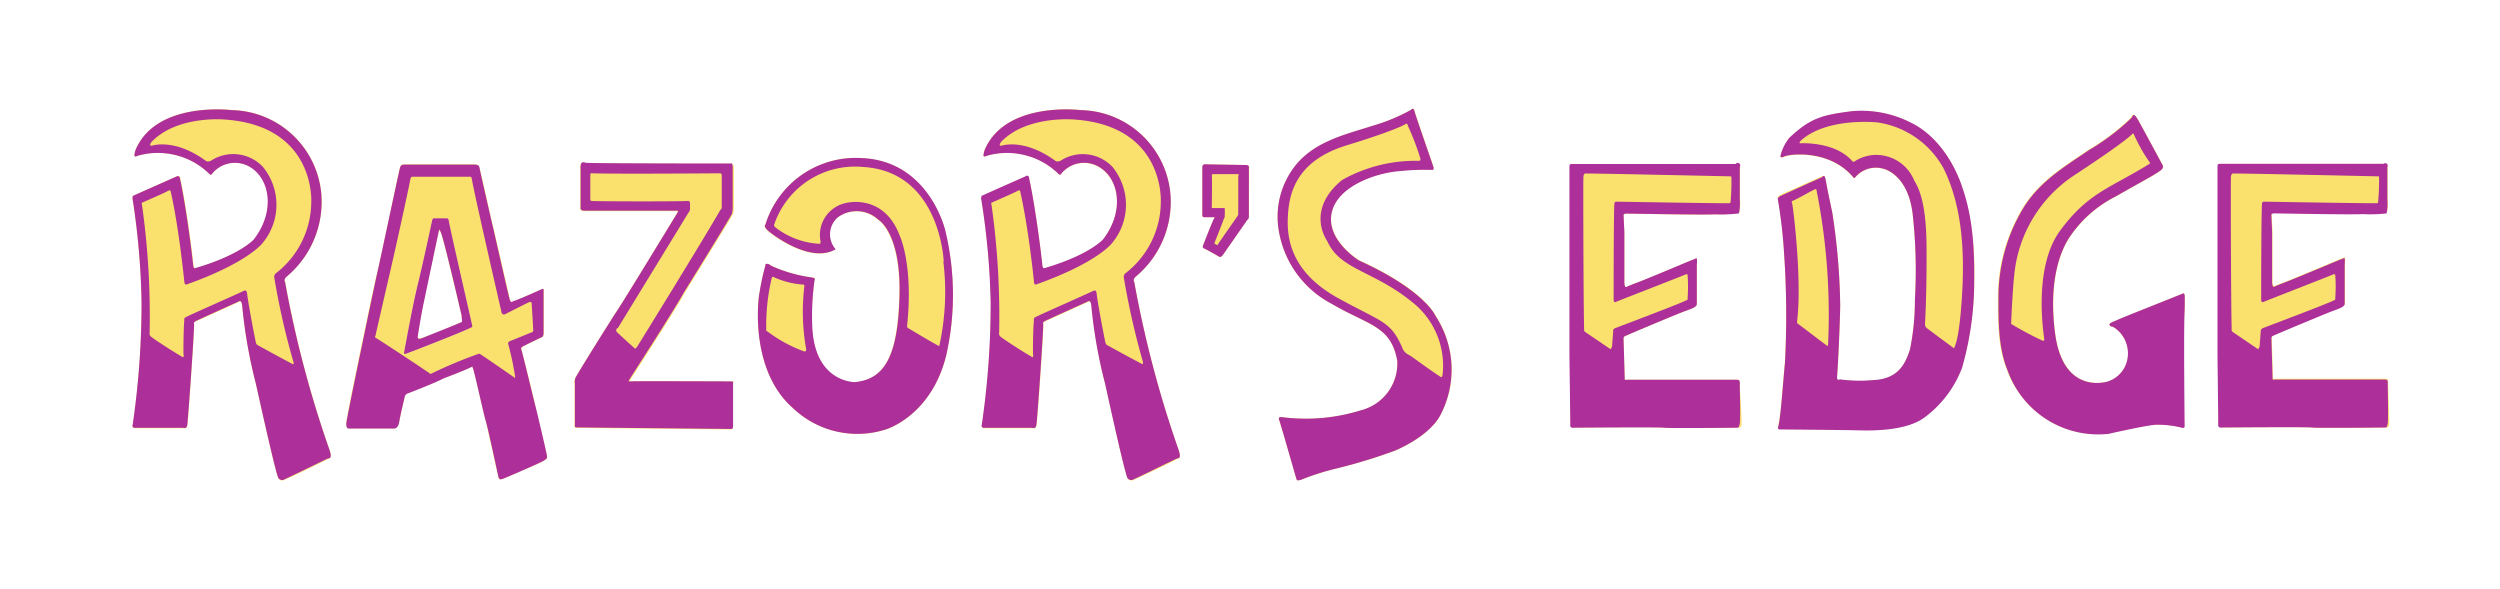
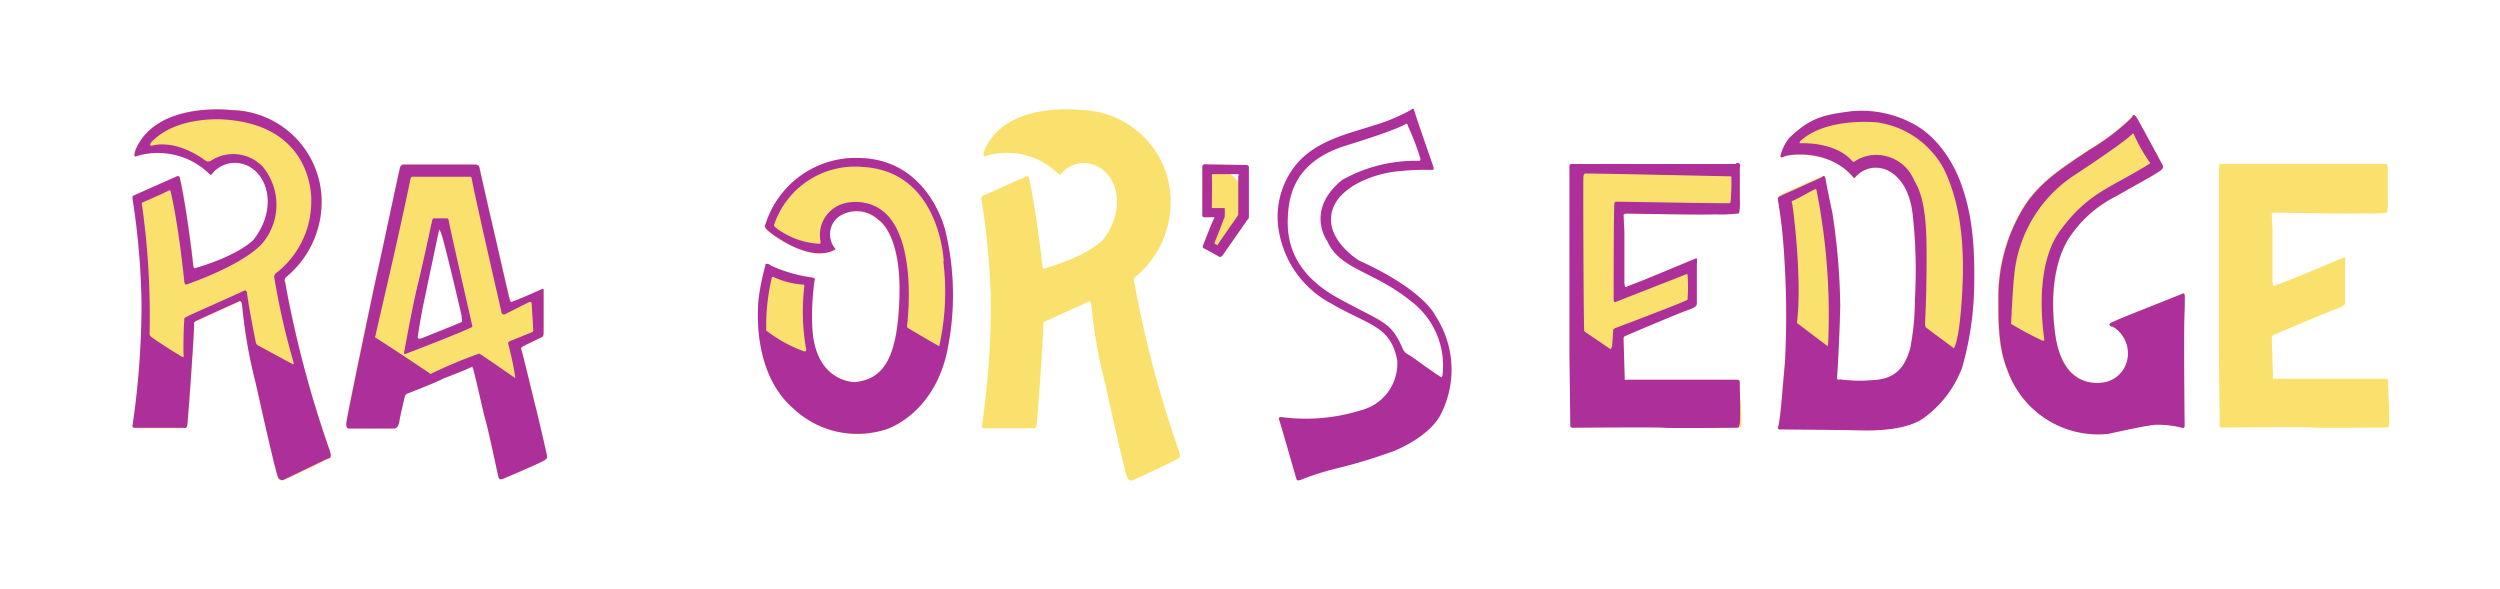
<svg xmlns="http://www.w3.org/2000/svg" id="Layer_1" data-name="Layer 1" viewBox="0 0 244.96 57.75">
  <defs>
    <style>.cls-1{fill:#fae16d;}.cls-2{fill:#ad2f99;}</style>
  </defs>
  <path class="cls-1" d="M234.1,41.48c0,.37-.11.41-.25.41s-6.59.07-7.22,0-8.66,0-8.92,0-.22-.18-.22-.18c0-1.34-.07-6.44-.07-7s0-9,0-9.7,0-8.47,0-8.65,0-.3.26-.3,7.58,0,8.69,0,7.33,0,7.33,0a.23.23,0,0,1,.26.22v3.22a4.8,4.8,0,0,1-.07,1.33,12.39,12.39,0,0,1-2.37.07c-1,.08-8.18-.07-8.59-.07s-.33.15-.33.3.07,1.25.07,1.66,0,3.92,0,4.7.3.48.3.48.63-.26,1.14-.44,5.18-2.15,5.18-2.15c.26-.07.45-.22.49-.15a3.29,3.29,0,0,1,0,.63c0,.34,0,3.48,0,3.81s-.52.48-1.22.74-5.74,2.37-5.85,2.45-.11.18-.11.18c0,.15.11,3.55.11,3.85s0,.22.26.22,3.66,0,4.15,0,6.32,0,6.62,0,.26.22.26.48S234.14,41.11,234.1,41.48Z" />
  <path class="cls-1" d="M214,41.71a.17.17,0,0,1-.23.18,10.09,10.09,0,0,0-2.58-.3c-.63,0-4,.74-4.63.89a9.61,9.61,0,0,1-5.14-.89,9.7,9.7,0,0,1-4.78-5.36c-.92-2.26-.88-4.92-.88-7.07a16.8,16.8,0,0,1,2.1-8.21c1.6-3,4.19-4.52,6.81-6.29a21.49,21.49,0,0,0,3.7-2.74c.48-.45.45-.41.52-.56s.19-.11.19-.11.14,0,.4.45,2.3,4.22,2.45,4.51-.3.56-.3.56c-.67.48-1.59.92-4.29,2.48a11.75,11.75,0,0,0-4.41,3.81c-.88,1.22-2.25,4.18-1.55,9.58s4.14,5,5.07,4.77a2.86,2.86,0,0,0,2.07-2.88A3,3,0,0,0,207,32c-.08,0-.26,0-.3-.18s.33-.26.81-.48,6.18-2.48,6.33-2.56.19,0,.22.15,0,1.48,0,1.48C213.87,32.16,214,41.52,214,41.71Z" />
  <path class="cls-1" d="M193.44,27.79a31,31,0,0,1-1.18,8.11,10.77,10.77,0,0,1-3.63,4.84c-1.92,1.48-5.62,1.34-6.88,1.3s-7-.08-7.33-.08-.18-.25-.18-.25c.26-1.11.37-3.26.66-6.29a88.76,88.76,0,0,0-.11-11,48.06,48.06,0,0,0-.59-5c0-.14,0-.14.15-.26s.7-.33,1.92-.88,2.22-1,2.22-1c.23,0,.26-.11.37.26.15.74.11.66.67,3.29a64.64,64.64,0,0,1,.78,9c0,1.37-.23,6.41-.3,7s.26.37.26.37a13.8,13.8,0,0,0,3.29.07c2.59-.11,3.19-1.81,3.59-3a24.47,24.47,0,0,0,.48-4.89,49.66,49.66,0,0,0-.22-8.4c-.48-4-2.92-4.44-2.92-4.44a2.61,2.61,0,0,0-2.67.82c-.18.22-.26,0-.26,0-2.36-2.78-6.32-2.22-6.73-2s-.37-.07-.37-.07a4.76,4.76,0,0,1,.85-1.74c2.11-2,3.29-2.26,6.18-2.63a10.65,10.65,0,0,1,5.63,1.07c3.81,1.78,5.14,6.37,5.14,6.37A28.29,28.29,0,0,1,193.44,27.79Z" />
  <path class="cls-1" d="M170.65,41.48c0,.37-.11.41-.26.41s-6.58.07-7.21,0-8.66,0-8.92,0-.22-.18-.22-.18c0-1.34-.08-6.44-.08-7s0-9,0-9.7,0-8.47,0-8.65,0-.3.25-.3,7.59,0,8.7,0,7.33,0,7.33,0a.23.23,0,0,1,.26.22v3.22a4.74,4.74,0,0,1-.08,1.33A12.35,12.35,0,0,1,168,21c-1,.08-8.17-.07-8.58-.07s-.33.15-.33.3.07,1.25.07,1.66,0,3.92,0,4.7.29.48.29.48.63-.26,1.15-.44,5.18-2.15,5.18-2.15c.26-.07.44-.22.48-.15a2.48,2.48,0,0,1,0,.63c0,.34,0,3.48,0,3.81s-.52.48-1.23.74-5.73,2.37-5.84,2.45-.11.18-.11.18c0,.15.11,3.55.11,3.85s0,.22.26.22,3.66,0,4.14,0,6.33,0,6.62,0,.26.22.26.48S170.69,41.11,170.65,41.48Z" />
-   <path class="cls-1" d="M141.12,40.71c-1,1.81-3.4,3-4.4,3.44a52.82,52.82,0,0,1-6,1.81A25.68,25.68,0,0,0,127.51,47c-.48.15-.45,0-.48-.07s-1.59-5.55-1.7-5.81.18-.26.18-.26a18.1,18.1,0,0,0,7.88-.66,4.74,4.74,0,0,0,3.52-4.85c-.63-3.44-2.78-3.44-6.44-5.59a9.89,9.89,0,0,1-5.14-7A8.06,8.06,0,0,1,127,16.14c1.92-2.33,5-3,7.51-3.81a18.47,18.47,0,0,0,3.74-1.56c.22-.26.33,0,.33,0,.08.41,1.82,5.33,1.89,5.59s-.11.26-.11.26a20.6,20.6,0,0,0-3.11.11c-2.37.14-6.25,1.48-6.77,4.14s2.7,4.63,2.7,4.63c6.44,2.92,7.47,5.4,7.47,5.4A9.6,9.6,0,0,1,141.12,40.71Z" />
-   <path class="cls-1" d="M122.37,21.06c0,.29,0,.37-.15.48l-2.37,3.4c-.22.34-.37.23-.37.23s-1.3-.74-1.48-.82-.15-.22-.15-.22,1-2.59,1.11-2.7,0-.15,0-.15h-1a.24.24,0,0,1-.15-.11c0-.07,0-4.48,0-4.77s.22-.3.22-.3l4.07.07c.26,0,.3.15.3.15C122.4,16.69,122.37,20.76,122.37,21.06Z" />
+   <path class="cls-1" d="M122.37,21.06c0,.29,0,.37-.15.48l-2.37,3.4c-.22.34-.37.23-.37.23s-1.3-.74-1.48-.82-.15-.22-.15-.22,1-2.59,1.11-2.7,0-.15,0-.15h-1a.24.24,0,0,1-.15-.11c0-.07,0-4.48,0-4.77s.22-.3.22-.3c.26,0,.3.15.3.15C122.4,16.69,122.37,20.76,122.37,21.06Z" />
  <path class="cls-1" d="M115.3,45c-.15.11-3.7,1.82-4.18,2a.43.43,0,0,1-.67-.22c-.22-.63-.89-3.41-2.14-9.11a48.82,48.82,0,0,1-1.37-7.77c-.08-.55-.37-.29-.37-.29s-3.85,1.74-4.15,1.88-.18.3-.18.3c0,1-.59,9.47-.67,9.88s-.26.29-.48.29l-4.62,0c-.41,0-.23-.37-.23-.37v-.08a82.53,82.53,0,0,0,.85-11.76,73.39,73.39,0,0,0-.92-10.18c-.07-.41.18-.41.18-.41l4.15-1.85a.2.2,0,0,1,.33.15c.7,3.22,1.26,8.07,1.3,8.51s.22.34.22.34c4.4-1.3,5.73-2.82,5.73-2.82,2.11-2.73,1.6-5.88-.33-7.06A2.87,2.87,0,0,0,104,17c-.11.26-.33,0-.33,0a7.05,7.05,0,0,0-3-1.74,7.17,7.17,0,0,0-4,0c-.34.18-.3-.08-.3-.08a2.15,2.15,0,0,1,.22-.73c2.19-4.56,9.29-3.67,9.29-3.67a9,9,0,0,1,8.81,8.33,9.53,9.53,0,0,1-3.41,8c-.33.29-.14.51-.14.51a107.19,107.19,0,0,0,4.36,16.51C115.78,45,115.48,44.89,115.3,45Z" />
  <path class="cls-1" d="M92.73,34.75c-1.44,6-5.92,7.33-5.92,7.33A9.17,9.17,0,0,1,77.71,40c-4.15-3.63-3.48-10.33-3.3-11.25A23.05,23.05,0,0,1,75,26c0-.11,0-.15.15-.15a.69.69,0,0,1,.41.18,13.57,13.57,0,0,0,4,1.15c.41.07.26.22.26.22a25.23,25.23,0,0,0-.26,4.63c.23,5.51,4.19,5.44,4.19,5.44,2.81-.3,4.21-2.37,4.36-8.51s-2.07-7.4-2.07-7.4a3.11,3.11,0,0,0-4-.23,2.21,2.21,0,0,0-.19,3.11c-2.44,1.45-6.22-1.44-6.66-1.85S75,22,75,22a9.27,9.27,0,0,1,9.43-6.51c6.62.3,8.18,7.11,8.18,7.11A26.84,26.84,0,0,1,92.73,34.75Z" />
-   <path class="cls-1" d="M71.79,37.6c0,.26,0,3.85,0,4.18s-.18.3-.18.3l-15.14-.15c-.07,0-.18,0-.18-.15s0-3.85,0-4.18a1,1,0,0,1,.18-.74c.11-.26,3.26-5.33,4-6.44s5.77-9.36,5.88-9.55,0-.18,0-.18c-.18,0-8.69,0-9.13,0s-.37-.3-.37-.3,0-3.33,0-4,.48-.41.48-.41c.74.07,14.36.07,14.36.07s.22.19.22.19c0,.59,0,4.07,0,4.07,0,.66-.15.78-.15.78-.33.62-4.62,7.54-4.62,7.54-1.22,2.19-5.33,8.48-5.37,8.59s-.11.18.11.15,9.62,0,9.88,0S71.79,37.6,71.79,37.6Z" />
  <path class="cls-1" d="M46.26,31.86c0-.22-2.18-9.51-2.3-10.28,0,0,0-.19-.18-.19H42.52s-.11,0-.18.22c0,0-.93,4.18-1.41,6.29s-1.15,5.67-1.33,6.59c0,0-.11.3.15.19s5.51-2.11,6.43-2.6C46.18,32.08,46.33,32.08,46.26,31.86ZM45,31.64c-.11.08-3.22,1.37-3.66,1.48s-.45,0-.45-.11.34-2,.48-2.81S43,22.58,43,22.58s.11,0,.18.18c.26.48,1.92,7.62,2.07,8.29S45.15,31.53,45,31.64Zm1.26.22c0-.22-2.18-9.51-2.3-10.28,0,0,0-.19-.18-.19H42.52s-.11,0-.18.22c0,0-.93,4.18-1.41,6.29s-1.15,5.67-1.33,6.59c0,0-.11.3.15.19s5.51-2.11,6.43-2.6C46.18,32.08,46.33,32.08,46.26,31.86ZM45,31.64c-.11.08-3.22,1.37-3.66,1.48s-.45,0-.45-.11.34-2,.48-2.81S43,22.58,43,22.58s.11,0,.18.18c.26.48,1.92,7.62,2.07,8.29S45.15,31.53,45,31.64Zm1.26.22c0-.22-2.18-9.51-2.3-10.28,0,0,0-.19-.18-.19H42.52s-.11,0-.18.22c0,0-.93,4.18-1.41,6.29s-1.15,5.67-1.33,6.59c0,0-.11.3.15.19s5.51-2.11,6.43-2.6C46.18,32.08,46.33,32.08,46.26,31.86ZM45,31.64c-.11.08-3.22,1.37-3.66,1.48s-.45,0-.45-.11.34-2,.48-2.81S43,22.58,43,22.58s.11,0,.18.18c.26.48,1.92,7.62,2.07,8.29S45.15,31.53,45,31.64Z" />
  <path class="cls-1" d="M53.55,44.44c-.15-.55-1-4.07-1.11-4.73s-1.3-5.29-1.33-5.44,0-.22.11-.3,1.88-.92,1.88-.92.19,0,.19-.48,0-1.74,0-2,0-2,0-2.11,0-.15-.26-.07-2.44,1.07-2.63,1.11-.33.29-.44-.19-1.52-6.66-1.67-7.21S47.11,16.77,47,16.54s-.12-.44-.52-.44-4.29,0-4.74,0-2,0-2.14,0a.38.38,0,0,0-.41.3c-.08.22-2.11,10-2.26,10.43s-3,14-3,14.58.14.52.33.56H38.6s.37,0,.52-.67.52-2.37.52-2.37a.49.49,0,0,1,.4-.44c.37-.15,2.59-1,3.44-1.44,0,0,1.85-.67,2.48-1s.26-.07.34-.07,1.07,4.37,1.29,5.25,1.18,5.33,1.26,5.56.22.22.41.14,3.84-1.63,4.07-1.81S53.7,45.07,53.55,44.44ZM46.18,32.08c-.92.49-6.21,2.52-6.43,2.6s-.15-.19-.15-.19c.18-.92.81-4.48,1.33-6.59s1.41-6.29,1.41-6.29c.07-.26.18-.22.18-.22h1.26c.18,0,.18.19.18.19.12.77,2.26,10.06,2.3,10.28S46.18,32.08,46.18,32.08Z" />
  <path class="cls-1" d="M32.09,45c-.15.11-3.7,1.82-4.18,2a.43.43,0,0,1-.67-.22c-.22-.63-.89-3.41-2.15-9.11a49.31,49.31,0,0,1-1.36-7.77c-.08-.55-.37-.29-.37-.29s-3.85,1.74-4.15,1.88-.18.3-.18.3c0,1-.6,9.47-.67,9.88s-.26.29-.48.29l-4.63,0c-.4,0-.22-.37-.22-.37v-.08a82.53,82.53,0,0,0,.85-11.76A73.39,73.39,0,0,0,13,19.54c-.08-.41.18-.41.18-.41l4.15-1.85a.2.2,0,0,1,.33.15c.7,3.22,1.26,8.07,1.3,8.51s.22.34.22.34c4.4-1.3,5.73-2.82,5.73-2.82,2.11-2.73,1.59-5.88-.33-7.06A2.87,2.87,0,0,0,20.8,17c-.11.26-.33,0-.33,0a7.05,7.05,0,0,0-3-1.74,7.17,7.17,0,0,0-4,0c-.34.18-.3-.08-.3-.08a2.15,2.15,0,0,1,.22-.73c2.18-4.56,9.29-3.67,9.29-3.67A9,9,0,0,1,31.5,19.1a9.56,9.56,0,0,1-3.41,8c-.33.29-.15.51-.15.51a108,108,0,0,0,4.37,16.51C32.57,45,32.27,44.89,32.09,45Z" />
  <path class="cls-2" d="M17.62,17.43c.7,3.22,1.26,8.06,1.3,8.51s.22.33.22.33c4.4-1.29,5.73-2.81,5.73-2.81,2.11-2.74,1.59-5.88-.33-7.07A2.88,2.88,0,0,0,20.8,17c-.11.26-.33,0-.33,0a7,7,0,0,0-3-1.73,7.17,7.17,0,0,0-4,0c-.34.18-.3-.08-.3-.08a2.16,2.16,0,0,1,.22-.74c2.18-4.55,9.29-3.66,9.29-3.66a9,9,0,0,1,8.81,8.32,9.56,9.56,0,0,1-3.41,8c-.33.3-.15.52-.15.52a107.77,107.77,0,0,0,4.37,16.5c.26.82,0,.74-.22.82s-3.7,1.81-4.18,2a.43.43,0,0,1-.67-.22c-.22-.63-.89-3.4-2.15-9.1a49.51,49.51,0,0,1-1.36-7.77c-.08-.56-.37-.3-.37-.3s-3.85,1.74-4.15,1.89-.18.3-.18.3c0,1-.6,9.47-.67,9.88s-.26.29-.48.29l-4.63,0c-.4,0-.22-.37-.22-.37v-.07a82.63,82.63,0,0,0,.85-11.77A73.19,73.19,0,0,0,13,19.54c-.08-.41.18-.41.18-.41.3-.15,4.15-1.85,4.15-1.85A.2.2,0,0,1,17.62,17.43ZM28.76,35.49a72.51,72.51,0,0,1-1.89-8.33.43.43,0,0,1,.15-.37,8.89,8.89,0,0,0,3.48-7s.44-7.4-8.37-8.07c0,0-4.66-.48-7.25,2.15,0,0-.37.44,0,.41,0,0,2.19-.78,5.29,1.48,0,0,.15.14.48,0a4,4,0,0,1,5.11.59,5.86,5.86,0,0,1-.07,7.51s-1.45,1.89-7.37,4c0,0-.22.14-.26-.26s-.55-5.41-1.33-8.81c0,0,0-.22-.22-.11s-.15.11-2.59,1.18c0,0-.07,0,0,.26a78.34,78.34,0,0,1,.74,12.51s-.07.18.15.37,2,1.37,3.11,2c0,0,.11,0,.07-.22s0-2.85.07-3.41a.23.23,0,0,1,.15-.29c.22-.15,4.78-2.15,5.7-2.59,0,0,.26-.15.3.26s.37,2.4.85,4.77a.44.44,0,0,0,.18.3c.15.07,1.26.7,3.48,1.88C28.72,35.63,28.83,35.67,28.76,35.49Z" />
  <path class="cls-2" d="M53.33,45.11c-.23.18-3.93,1.77-4.07,1.81s-.34.11-.41-.15-1-4.7-1.26-5.55S46.41,36,46.3,36s.29-.23-.34.07-2.48,1-2.48,1c-.85.45-3.07,1.3-3.44,1.45a.49.49,0,0,0-.4.44s-.41,1.66-.52,2.37-.52.66-.52.66H34.27c-.19,0-.37,0-.33-.55s2.88-14.1,3-14.58,2.18-10.21,2.26-10.43a.38.38,0,0,1,.41-.3c.18,0,1.66,0,2.14,0s4.29,0,4.74,0,.48.18.52.44,1.11,4.92,1.25,5.51,1.52,6.7,1.67,7.22.29.18.44.18,2.41-1,2.63-1.11.26-.07.26.08,0,1.77,0,2.11,0,1.51,0,2-.19.48-.19.48-1.77.85-1.88.93-.19.15-.11.29S52.25,39,52.44,39.7s1,4.19,1.11,4.74S53.55,44.92,53.33,45.11Zm-2.85-8.18a29.86,29.86,0,0,0-.67-3.18s-.11-.23.19-.34,1.81-.74,2.1-.85a.19.19,0,0,0,.15-.18c0-.19-.15-2.52-.15-2.59s0-.26-.22-.19-2.22,1.11-2.4,1.19a.24.24,0,0,1-.34-.19c-.07-.33-2.66-11.54-2.92-13.13a.16.16,0,0,0-.18-.15l-5.63,0s-.15-.07-.22.34-1,4.77-1.85,8.47-1.41,6.11-1.55,6.77a.13.13,0,0,0,0,.19c.08,0,5.15,3.36,5.29,3.48s.08.07.26,0a46.59,46.59,0,0,1,4.52-1.89.13.13,0,0,1,.15,0c.07,0,3.14,2.14,3.36,2.29C50.4,37,50.48,37.11,50.48,36.93Zm-4.22-5.07c.07.22-.08.22-.08.22-.92.48-6.21,2.52-6.43,2.59s-.15-.18-.15-.18c.18-.93.81-4.48,1.33-6.59s1.41-6.29,1.41-6.29c.07-.26.18-.22.18-.22h1.26a.18.18,0,0,1,.18.18C44.08,22.35,46.22,31.64,46.26,31.86Zm-1-.81c-.15-.67-1.81-7.81-2.07-8.29-.07-.19-.15-.34-.18-.19s-1.45,6.88-1.6,7.62-.48,2.71-.48,2.82,0,.29.45.11,3.55-1.41,3.66-1.48S45.37,31.71,45.22,31.05Z" />
-   <path class="cls-2" d="M71.79,16.24c0,.6,0,4.07,0,4.07,0,.67-.15.78-.15.78-.33.63-4.62,7.55-4.62,7.55-1.22,2.18-5.33,8.47-5.37,8.58s-.11.19.11.15,9.62,0,9.88,0,.19.18.19.18c0,.26,0,3.85,0,4.19s-.18.29-.18.29l-15.14-.15c-.07,0-.18,0-.18-.14s0-3.85,0-4.19a1,1,0,0,1,.18-.74c.11-.25,3.26-5.32,4-6.43s5.77-9.37,5.88-9.55,0-.19,0-.19c-.18,0-8.69,0-9.13,0s-.37-.29-.37-.29,0-3.33,0-4,.48-.4.48-.4c.74.07,14.36.07,14.36.07S71.79,16.24,71.79,16.24ZM60.47,32.56c.22.22,1.7,1.56,1.7,1.56s.07.14.26-.15,6.8-11,8.17-13.43c0,0,.12,0,.12-.3s0-3.11,0-3.11,0-.11-.15-.15c0,0-10.06.08-12.62,0,0,0-.11-.07-.11.23s0,1.33,0,2.33c0,0-.07.11.15.15s8,.07,9.44,0c0,0,.15-.07.18.26v.56a.69.69,0,0,1-.18.37c-.15.26-5.77,9.43-6.88,11.25A.25.25,0,0,0,60.47,32.56Z" />
  <path class="cls-2" d="M92.62,22.57a26.89,26.89,0,0,1,.11,12.18c-1.44,6-5.92,7.32-5.92,7.32A9.14,9.14,0,0,1,77.71,40c-4.15-3.62-3.48-10.32-3.3-11.25A23.6,23.6,0,0,1,75,26c0-.11,0-.15.15-.15a.68.68,0,0,1,.41.19,14.25,14.25,0,0,0,4,1.15c.41.07.26.22.26.22A25.13,25.13,0,0,0,79.59,32c.23,5.52,4.19,5.44,4.19,5.44,2.81-.29,4.21-2.36,4.36-8.51s-2.07-7.4-2.07-7.4a3.12,3.12,0,0,0-4-.22,2.21,2.21,0,0,0-.19,3.11c-2.44,1.44-6.22-1.44-6.66-1.85S75,22,75,22a9.27,9.27,0,0,1,9.43-6.51C91.06,15.76,92.62,22.57,92.62,22.57ZM79,34.26A20.88,20.88,0,0,1,78.82,28a.13.13,0,0,0-.08-.11,8.37,8.37,0,0,1-3-.77s-.07,0-.11.07a20.27,20.27,0,0,0-.55,5.11s-.08.07.07.14a13.75,13.75,0,0,0,3.66,2S79,34.45,79,34.26Zm13.47-8.65s-.33-8.81-7.91-9.25A8.36,8.36,0,0,0,75.86,22s-.11.11.18.33a7.7,7.7,0,0,0,4.29,1.56s0,.11.08-.19a3.2,3.2,0,0,1,2.48-3.81s3.73-1,5.29,3.26c0,0,1.33,2.85.7,8.77,0,0,0,.18.08.22s2.33,1.4,3,1.74c0,0,.08.11.11-.15A24.49,24.49,0,0,0,92.43,25.61Z" />
-   <path class="cls-2" d="M100.83,17.43c.7,3.22,1.26,8.06,1.3,8.51s.22.33.22.33c4.4-1.29,5.73-2.81,5.73-2.81,2.11-2.74,1.6-5.88-.33-7.07A2.88,2.88,0,0,0,104,17c-.11.26-.33,0-.33,0a7,7,0,0,0-3-1.73,7.17,7.17,0,0,0-4,0c-.34.18-.3-.08-.3-.08a2.16,2.16,0,0,1,.22-.74c2.19-4.55,9.29-3.66,9.29-3.66a9,9,0,0,1,8.81,8.32,9.53,9.53,0,0,1-3.41,8c-.33.3-.14.52-.14.52a107,107,0,0,0,4.36,16.5c.26.82,0,.74-.22.82s-3.7,1.81-4.18,2a.43.43,0,0,1-.67-.22c-.22-.63-.89-3.4-2.14-9.1a49,49,0,0,1-1.37-7.77c-.08-.56-.37-.3-.37-.3s-3.85,1.74-4.15,1.89-.18.3-.18.3c0,1-.59,9.47-.67,9.88s-.26.29-.48.29l-4.62,0c-.41,0-.23-.37-.23-.37v-.07a82.63,82.63,0,0,0,.85-11.77,73.19,73.19,0,0,0-.92-10.17c-.07-.41.18-.41.18-.41.3-.15,4.15-1.85,4.15-1.85A.2.2,0,0,1,100.83,17.43ZM112,35.49a75.16,75.16,0,0,1-1.89-8.33.47.47,0,0,1,.15-.37,8.86,8.86,0,0,0,3.48-7s.44-7.4-8.36-8.07c0,0-4.67-.48-7.26,2.15,0,0-.37.44,0,.41,0,0,2.19-.78,5.29,1.48,0,0,.15.14.49,0a4,4,0,0,1,5.1.59,5.86,5.86,0,0,1-.07,7.51s-1.44,1.89-7.37,4c0,0-.22.14-.25-.26s-.56-5.41-1.34-8.81c0,0,0-.22-.22-.11s-.15.11-2.59,1.18c0,0-.07,0,0,.26a78.34,78.34,0,0,1,.74,12.51s-.07.18.15.37,2,1.37,3.11,2c0,0,.11,0,.07-.22s0-2.85.08-3.41a.22.22,0,0,1,.14-.29c.23-.15,4.78-2.15,5.7-2.59,0,0,.26-.15.3.26s.37,2.4.85,4.77a.49.49,0,0,0,.18.3c.15.07,1.26.7,3.48,1.88C111.93,35.63,112,35.67,112,35.49Z" />
  <path class="cls-2" d="M122.37,16.32c0,.37,0,4.44,0,4.73s0,.37-.15.49l-2.37,3.4c-.22.33-.37.22-.37.22s-1.3-.74-1.48-.81-.15-.22-.15-.22,1-2.59,1.11-2.71,0-.14,0-.14h-1a.24.24,0,0,1-.15-.11c0-.08,0-4.48,0-4.78s.22-.29.22-.29l4.07.07C122.33,16.17,122.37,16.32,122.37,16.32Zm-1.11.74-2.37,0s-.19,0-.15.15,0,3.07,0,3.07-.08.11.14.11H120a6.76,6.76,0,0,1,0,.82.61.61,0,0,1-.11.29c0,.08-.89,2.3-.89,2.3a.05.05,0,0,0,0,.07l.26.15s0,.07.08-.08,1.92-2.77,1.92-2.77a.35.35,0,0,0,.07-.22V17.24S121.48,17.06,121.26,17.06Z" />
  <path class="cls-2" d="M138.57,10.8c.08.41,1.82,5.33,1.89,5.59s-.11.26-.11.26a22.68,22.68,0,0,0-3.11.11c-2.37.15-6.25,1.48-6.77,4.15s2.7,4.62,2.7,4.62c6.44,2.93,7.47,5.4,7.47,5.4a9.6,9.6,0,0,1,.48,9.77c-1,1.82-3.4,3-4.4,3.44a52.76,52.76,0,0,1-6,1.82A24.06,24.06,0,0,0,127.51,47c-.48.15-.45,0-.48-.07s-1.59-5.55-1.7-5.81.18-.26.18-.26a18.19,18.19,0,0,0,7.88-.67,4.73,4.73,0,0,0,3.52-4.85c-.63-3.44-2.78-3.44-6.44-5.58a9.89,9.89,0,0,1-5.14-7A8.08,8.08,0,0,1,127,16.13c1.92-2.33,5-3,7.51-3.81a18.19,18.19,0,0,0,3.74-1.55C138.46,10.51,138.57,10.8,138.57,10.8Zm2.78,25.91a7.91,7.91,0,0,0-3.07-7.18c-3.7-3-7-3.11-8.22-5.89,0,0-2.22-3,1.44-6a14.65,14.65,0,0,1,7.55-1.88s.22,0,.08-.37a24.31,24.31,0,0,0-1.19-3.08s0-.22-.18-.18c0,0-.63.52-5.81,2.11s-5.7,5-5.77,7.25.59,5.33,4.95,7.73,5.11,2.23,6.26,4.82a1.21,1.21,0,0,0,.59.7c.44.22,1.37,1,3.22,2.22C141.2,36.93,141.31,37,141.35,36.71Z" />
  <path class="cls-2" d="M170.47,16.36v3.21a4.84,4.84,0,0,1-.08,1.34A14.34,14.34,0,0,1,168,21c-1,.07-8.17-.07-8.58-.07s-.33.14-.33.29.07,1.26.07,1.67,0,3.92,0,4.7.29.48.29.48.63-.26,1.15-.45,5.18-2.14,5.18-2.14c.26-.08.44-.22.48-.15a2.48,2.48,0,0,1,0,.63c0,.33,0,3.48,0,3.81s-.52.48-1.23.74-5.73,2.37-5.84,2.44-.11.19-.11.19c0,.15.11,3.55.11,3.85s0,.22.26.22,3.66,0,4.14,0,6.33,0,6.62,0,.26.22.26.48.08,3.44,0,3.81-.11.41-.26.41-6.58.07-7.21,0-8.66,0-8.92,0a.2.2,0,0,1-.22-.19c0-1.33-.08-6.44-.08-7s0-9,0-9.7,0-8.47,0-8.66,0-.29.25-.29,7.59,0,8.7,0,7.33,0,7.33,0A.24.24,0,0,1,170.47,16.36Zm-12.22,15.8c.19-.08,6.29-2.37,7-2.74,0,0,.15,0,.11-.23a15.71,15.71,0,0,0,0-2.21s0-.19-.22-.08-6.44,2.52-6.85,2.7c0,0-.18.08-.18-.26s0-8.29.07-9.36c0,0,0-.22.19-.22s10.36.18,11.06.15c0,0,.15.07.15-.26a21.91,21.91,0,0,0,.07-2.26s0-.11-.07-.11S157,17,155.33,17c0,0-.15,0-.18.3s0,12.54.07,15c0,0-.07.11.15.26s2.44,1.66,2.44,1.66a1,1,0,0,0,.15-.3c0-.07.11-1.48.11-1.48S158,32.27,158.25,32.16Z" />
  <path class="cls-2" d="M178.86,17.5c.15.74.11.67.67,3.3a64.64,64.64,0,0,1,.78,9c0,1.37-.23,6.4-.3,7s.26.37.26.37a14.64,14.64,0,0,0,3.29.07c2.59-.11,3.19-1.81,3.59-3a24.31,24.31,0,0,0,.48-4.88,49.66,49.66,0,0,0-.22-8.4c-.48-4-2.92-4.44-2.92-4.44a2.62,2.62,0,0,0-2.67.81c-.18.23-.26,0-.26,0-2.36-2.77-6.32-2.22-6.73-2s-.37-.08-.37-.08a4.67,4.67,0,0,1,.85-1.73c2.11-2,3.29-2.26,6.18-2.63a10.65,10.65,0,0,1,5.63,1.07c3.81,1.78,5.14,6.37,5.14,6.37,1.29,3.58,1.18,7.58,1.18,9.58a31,31,0,0,1-1.18,8.1,10.76,10.76,0,0,1-3.63,4.85c-1.92,1.48-5.62,1.33-6.88,1.3s-7-.08-7.33-.08a.17.17,0,0,1-.18-.26c.26-1.11.37-3.25.66-6.29a88.78,88.78,0,0,0-.11-11,47.67,47.67,0,0,0-.59-5c0-.15,0-.15.15-.26s.7-.33,1.92-.89,2.22-1,2.22-1C178.72,17.21,178.75,17.13,178.86,17.5ZM178,18.69s0-.19-.15-.15-2,1.11-2.25,1.15c0,0-.08.07,0,.25s1,7.52.48,11.59c0,0,0,.14.07.18s2,1.52,2.89,2.18c0,0,.08,0,.08-.07A62.5,62.5,0,0,0,178,18.69Zm12.36-2.33A8.85,8.85,0,0,0,184,12s-4.89-.55-7.51,1.74c0,0-.3.3-.08.3,0,0,3.44-.22,5.14,1.81,0,0,0,0,.12,0a3.86,3.86,0,0,1,3.25-.52,4,4,0,0,1,2.63,2.33c.41.71,1.18,2,1.22,6.44s-.15,7.62-.15,7.62,0,.26.11.37,2.15,1.6,2.67,2c0,0,.07.07.11-.07s.48-.78.74-5.11S192.26,20.09,190.37,16.36Z" />
  <path class="cls-2" d="M209.46,11.69c.26.45,2.3,4.22,2.45,4.52s-.3.55-.3.55c-.67.48-1.59.93-4.29,2.48a11.84,11.84,0,0,0-4.41,3.81c-.88,1.22-2.25,4.18-1.55,9.59s4.14,5,5.07,4.77a2.86,2.86,0,0,0,2.07-2.89A3,3,0,0,0,207,32c-.08,0-.26,0-.3-.18s.33-.26.81-.49,6.18-2.47,6.33-2.55.19,0,.22.15,0,1.48,0,1.48c-.11,1.78,0,11.14,0,11.32a.17.17,0,0,1-.23.19,9.66,9.66,0,0,0-2.58-.3c-.63,0-4,.74-4.63.89a9.43,9.43,0,0,1-9.92-6.25c-.92-2.26-.88-4.93-.88-7.07a16.86,16.86,0,0,1,2.1-8.22c1.6-3,4.19-4.51,6.81-6.29a22.46,22.46,0,0,0,3.7-2.73c.48-.45.45-.41.52-.56s.19-.11.19-.11S209.2,11.29,209.46,11.69Zm-9.17,21.46c0-.25-1.15-6.88,1.59-10.58s4.84-4.11,8.73-6.51c0,0,.11-.07,0-.19a16,16,0,0,1-1.52-2.7.1.1,0,0,0-.14-.07s-.3.52-5.7,4.07A13.18,13.18,0,0,0,197.36,27c-.11.85-.29,4.1-.29,4.58,0,0-.08.15.11.23a31.83,31.83,0,0,0,3,1.59S200.36,33.41,200.29,33.15Z" />
-   <path class="cls-2" d="M233.92,16.36v3.21a4.9,4.9,0,0,1-.07,1.34,14.4,14.4,0,0,1-2.37.07c-1,.07-8.18-.07-8.59-.07s-.33.14-.33.29.07,1.26.07,1.67,0,3.92,0,4.7.3.48.3.48.63-.26,1.14-.45,5.18-2.14,5.18-2.14c.26-.08.45-.22.49-.15a3.29,3.29,0,0,1,0,.63c0,.33,0,3.48,0,3.81s-.52.48-1.22.74-5.74,2.37-5.85,2.44-.11.19-.11.19c0,.15.11,3.55.11,3.85s0,.22.26.22,3.66,0,4.15,0,6.32,0,6.62,0,.26.22.26.48.07,3.44,0,3.81-.11.41-.25.41-6.59.07-7.22,0-8.66,0-8.92,0a.2.2,0,0,1-.22-.19c0-1.33-.07-6.44-.07-7s0-9,0-9.7,0-8.47,0-8.66,0-.29.26-.29,7.58,0,8.69,0,7.33,0,7.33,0A.24.24,0,0,1,233.92,16.36Zm-12.21,15.8c.18-.08,6.29-2.37,7-2.74,0,0,.15,0,.11-.23a15.34,15.34,0,0,0,0-2.21s0-.19-.23-.08-6.43,2.52-6.84,2.7c0,0-.19.08-.19-.26s0-8.29.08-9.36c0,0,0-.22.18-.22s10.36.18,11.07.15c0,0,.14.07.14-.26a22,22,0,0,0,.08-2.26.08.08,0,0,0-.08-.11S220.45,17,218.79,17c0,0-.15,0-.19.3s0,12.54.07,15c0,0-.07.11.15.26s2.44,1.66,2.44,1.66a1,1,0,0,0,.15-.3c0-.07.11-1.48.11-1.48S221.49,32.27,221.71,32.16Z" />
</svg>